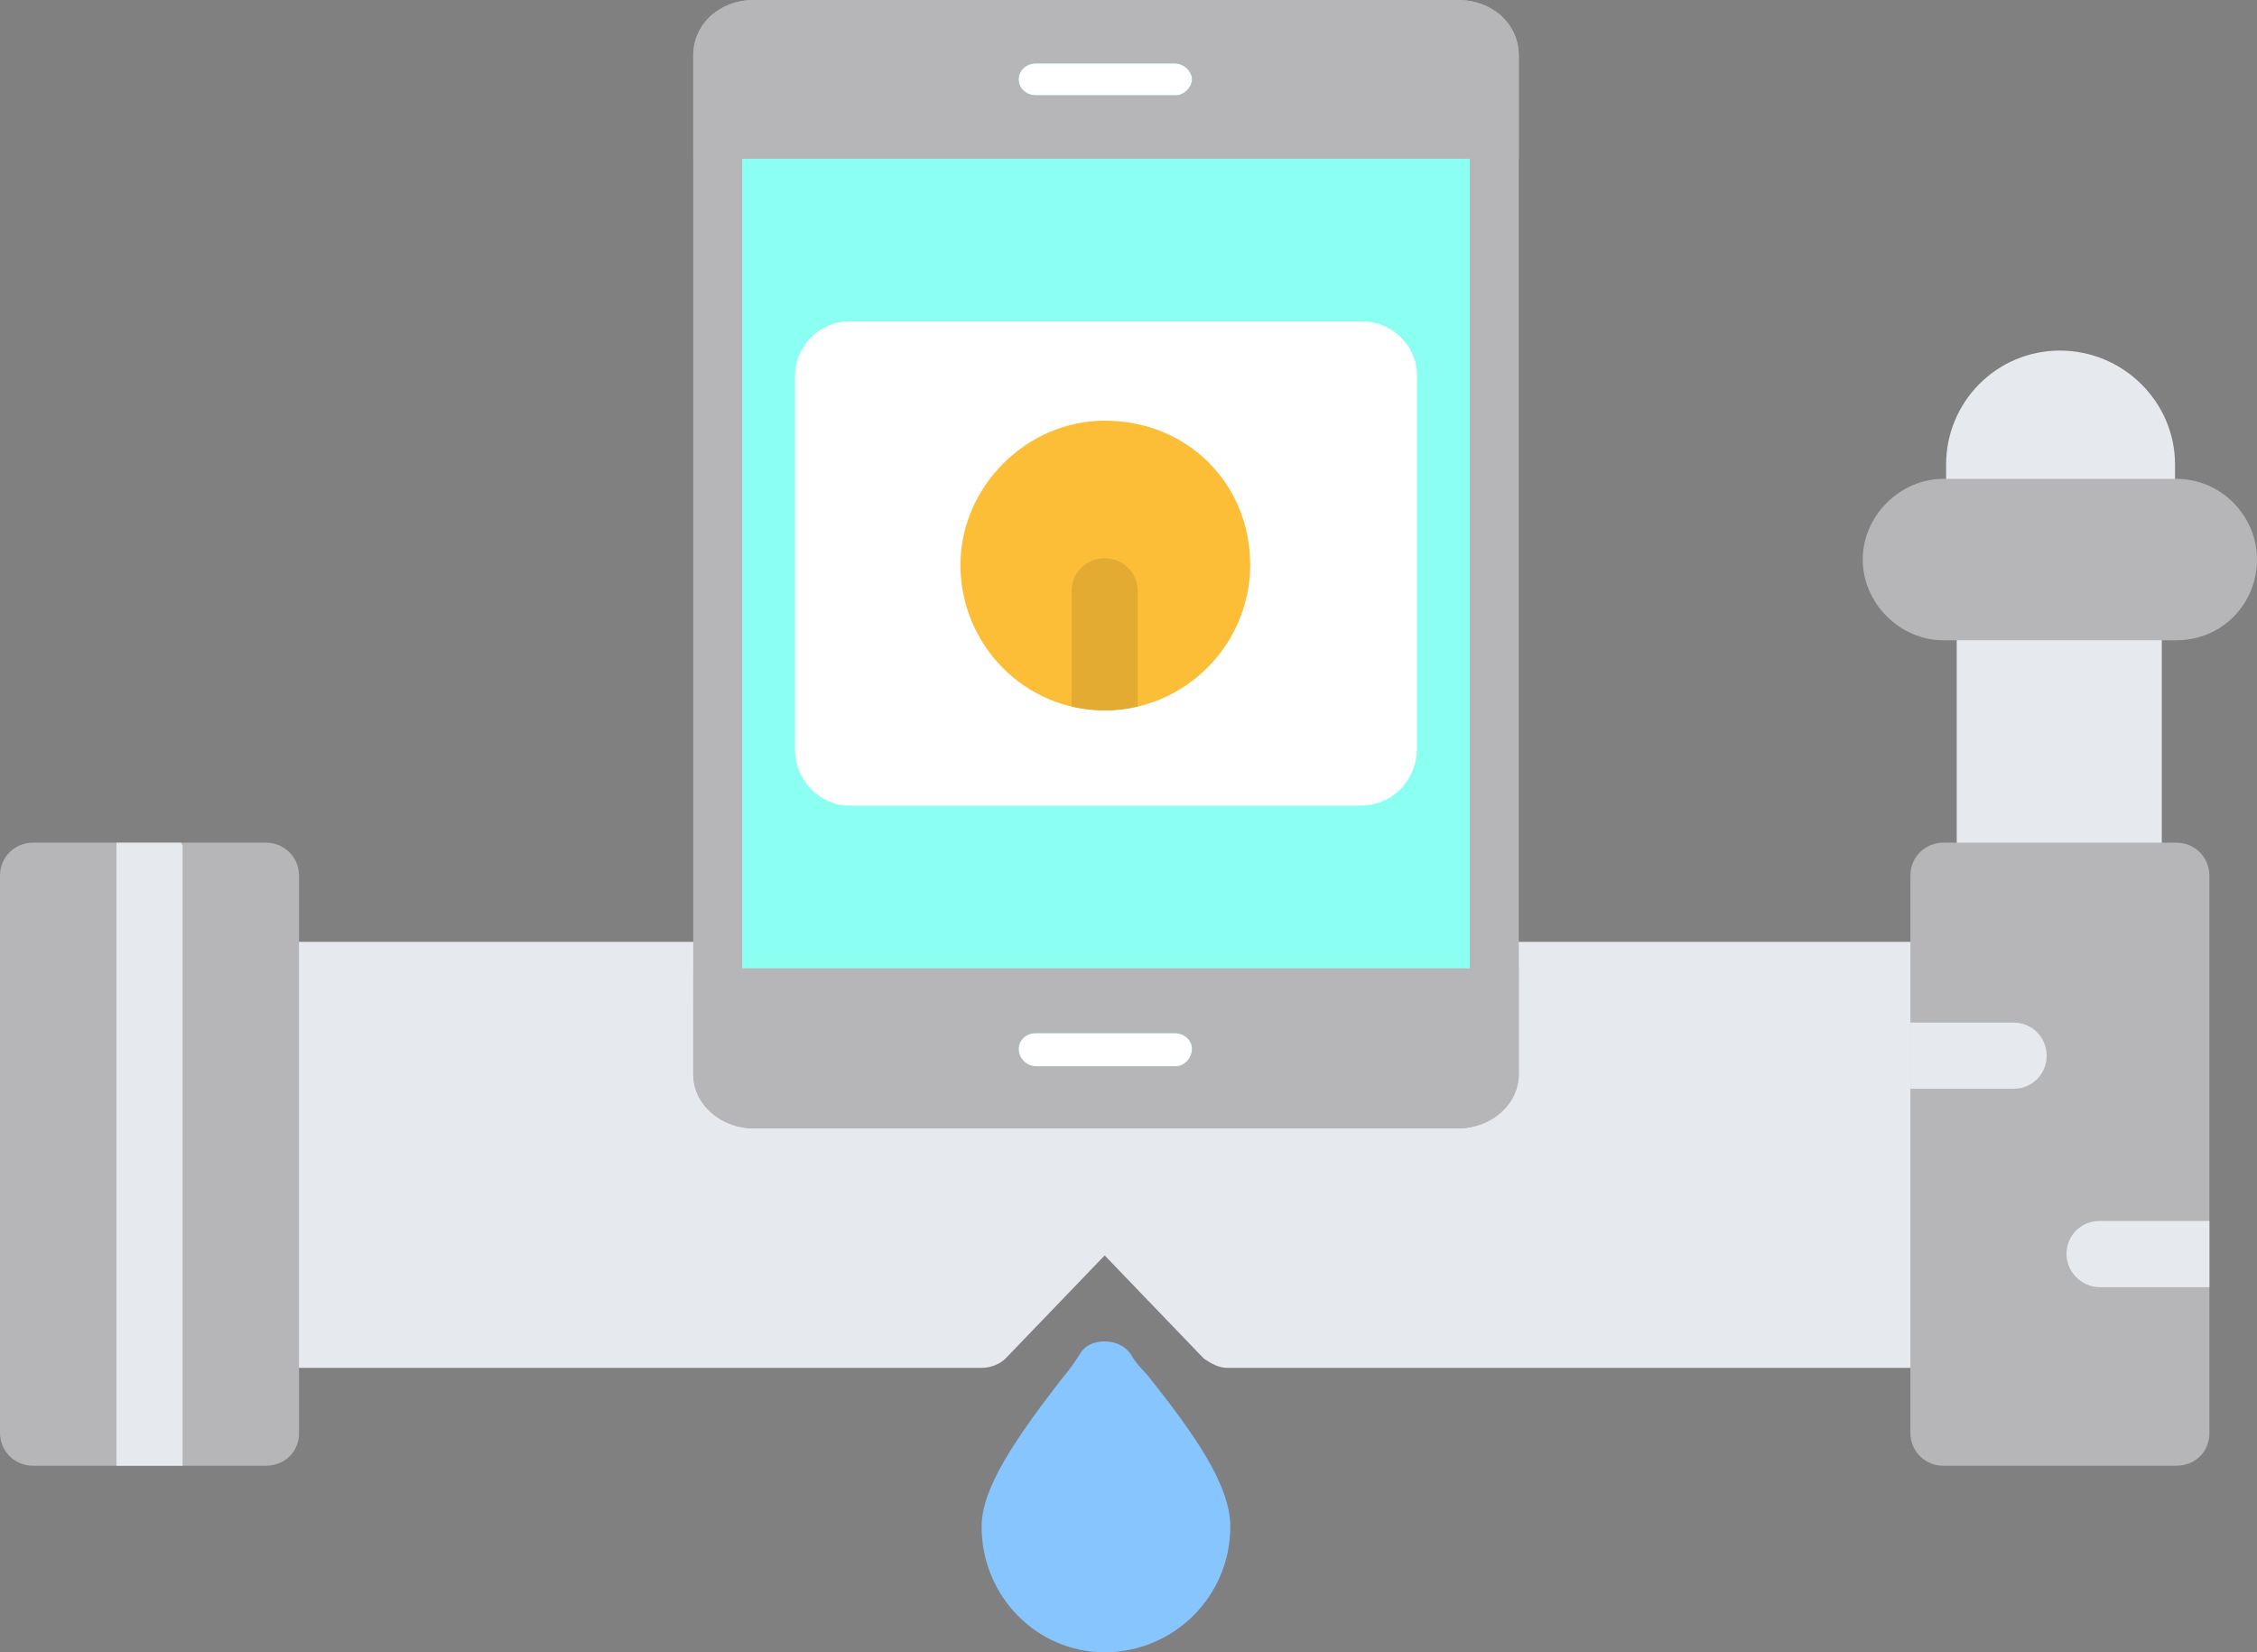
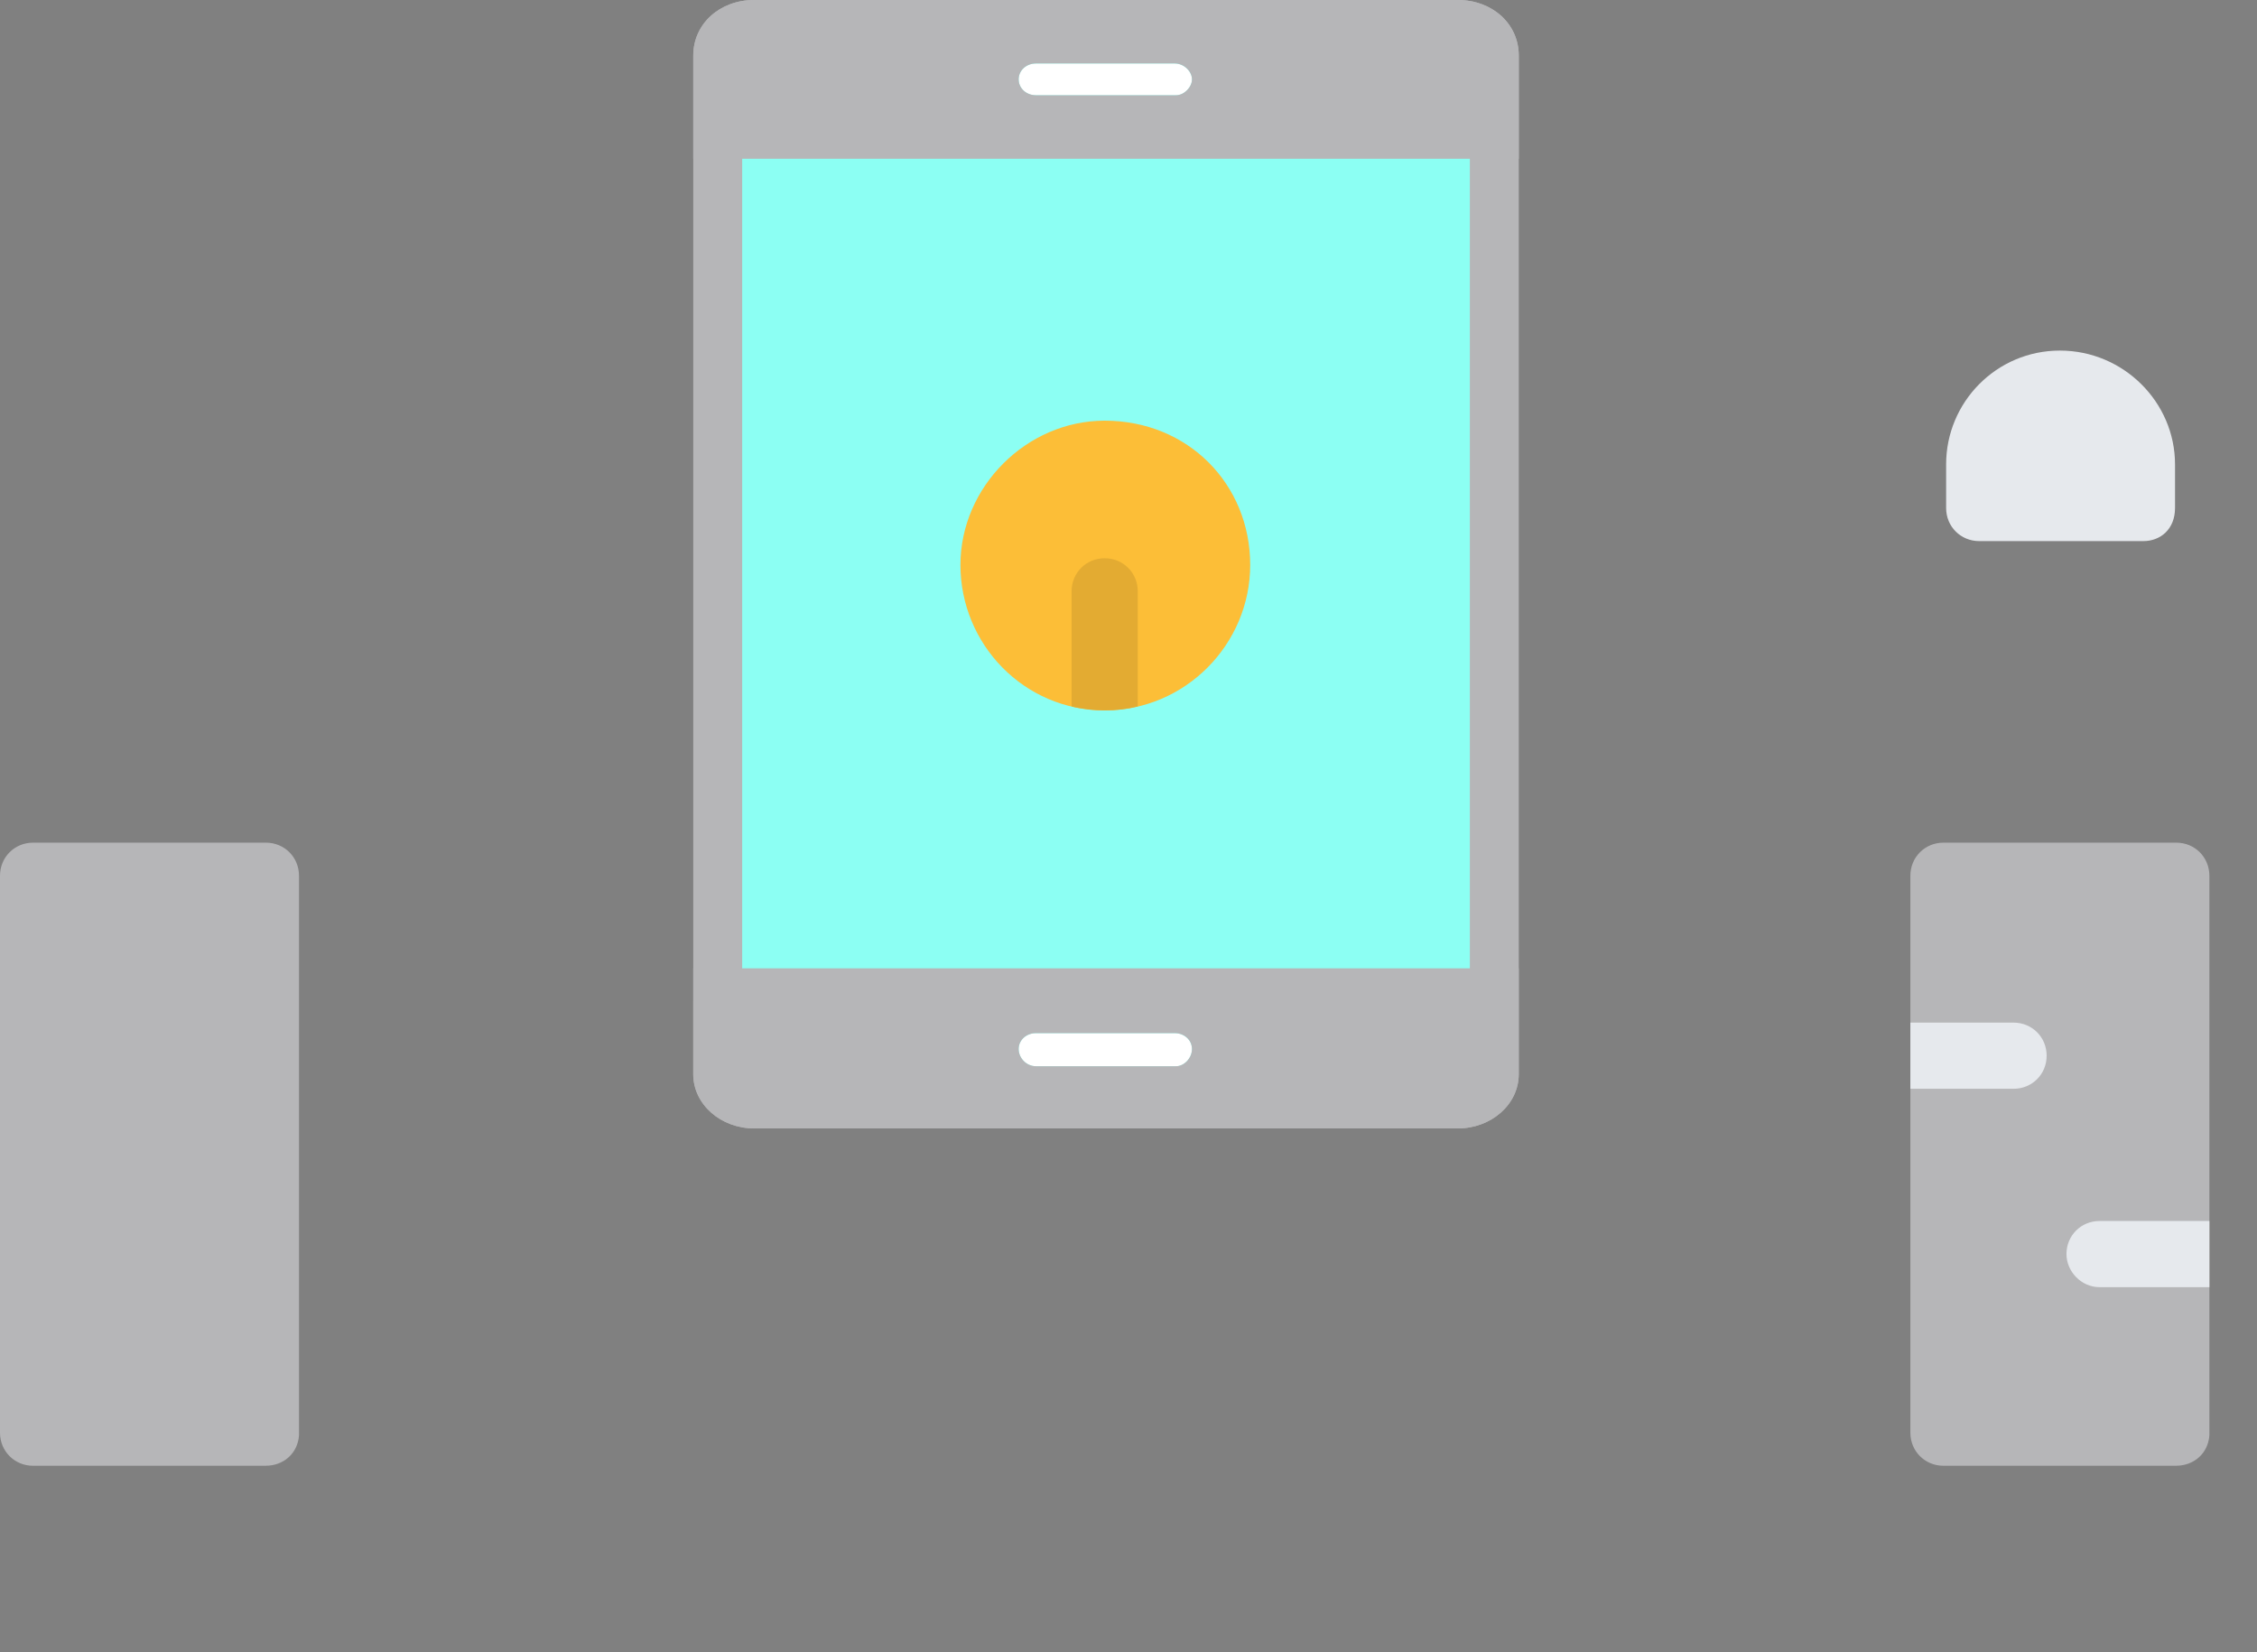
<svg xmlns="http://www.w3.org/2000/svg" viewBox="0 0 50 36.606">
  <rect x="0" y="0" width="50" height="36.606" fill="#808080" stroke="none" />
  <defs>
    <style>.cls-1{fill:#fcbe37;}.cls-1,.cls-2,.cls-3,.cls-4,.cls-5,.cls-6,.cls-7,.cls-8{fill-rule:evenodd;}.cls-2{fill:#fff;}.cls-3{fill:#e6e9ed;}.cls-4{fill:#e3ab32;}.cls-5{fill:#87c5fe;}.cls-6{fill:#8cfff3;}.cls-7{fill:#b6b6b8;}</style>
  </defs>
  <g id="Layer_1" image-rendering="optimizeQuality" shape-rendering="geometricPrecision" text-rendering="geometricPrecision">
-     <path class="cls-3" d="m43.054,30.305h-15.856c-.205,0-.352-.088-.528-.205l-2.198-2.286-2.198,2.286c-.117.117-.322.205-.528.205H5.891c-.41,0-.733-.352-.733-.733v-7.972c0-.41.322-.733.733-.733h10.229c.381,0,.733.322.733.733v1.7c0,.117.059.205.176.205h15.006c.117,0,.205-.088.205-.205v-1.7c0-.41.322-.733.733-.733h10.17c.41,0,.733.322.733.733v8.001c-.117.41-.41.703-.821.703Z" />
    <path class="cls-7" d="m5.891,32.474H.733c-.41,0-.733-.322-.733-.733v-12.339c0-.41.322-.733.733-.733h5.158c.41,0,.733.322.733.733v12.397c-.029.41-.352.674-.733.674Z" />
-     <path class="cls-3" d="m4.045,32.474h-1.465v-13.804h1.436c0,.029.029.059.029.059v13.746Zm43.113-12.397h-3.077c-.41,0-.733-.322-.733-.733v-5.891c0-.41.322-.733.733-.733h3.077c.41,0,.733.322.733.733v5.95c0,.352-.322.674-.733.674Z" />
    <path class="cls-7" d="m48.212,32.474h-5.158c-.41,0-.733-.322-.733-.733v-12.339c0-.41.322-.733.733-.733h5.158c.41,0,.733.322.733.733v12.397c-.029.41-.352.674-.733.674Z" />
    <path class="cls-3" d="m42.321,24.121v-1.465h2.286c.41,0,.733.322.733.733s-.322.733-.733.733h-2.286Zm6.624,2.931v1.465h-2.433c-.41,0-.733-.352-.733-.733,0-.41.322-.733.733-.733h2.433Zm-1.465-15.064h-3.634c-.41,0-.733-.322-.733-.733v-.967c0-1.377,1.114-2.521,2.521-2.521s2.55,1.143,2.55,2.521v.967c0,.469-.322.733-.703.733Z" />
    <path class="cls-8" d="m25.85,22.743h-2.696c-.41,0-.733-.352-.733-.733,0-.41.322-.733.733-.733h2.696c.41,0,.733.322.733.733,0,.381-.352.733-.733.733Z" />
-     <path class="cls-7" d="m48.212,14.185h-5.158c-.967,0-1.788-.821-1.788-1.788s.821-1.788,1.788-1.788h5.158c.996,0,1.788.821,1.788,1.788s-.762,1.788-1.788,1.788Z" />
-     <path class="cls-5" d="m24.472,36.606c-1.495,0-2.726-1.231-2.726-2.784,0-.879.791-1.993,1.758-3.253.176-.205.322-.41.41-.557.117-.205.322-.293.557-.293.264,0,.469.117.586.293.059.117.205.293.352.44,1.026,1.29,1.846,2.433,1.846,3.37,0,1.553-1.26,2.784-2.784,2.784Z" />
    <path class="cls-7" d="m32.298,25h-15.592c-.733,0-1.348-.528-1.348-1.202V1.231c0-.703.586-1.231,1.348-1.231h15.592c.762,0,1.348.528,1.348,1.231v22.567c0,.674-.615,1.202-1.348,1.202Z" />
    <path class="cls-6" d="m32.298,24.033c.147,0,.264-.117.264-.234V1.231c0-.147-.088-.264-.264-.264h-15.592c-.176,0-.264.117-.264.264v22.567c0,.117.117.234.264.234h15.592Z" />
    <path class="cls-2" d="m26.055,23.623h-3.107c-.205,0-.381-.176-.381-.381s.176-.352.381-.352h3.077c.205,0,.381.147.381.352s-.176.381-.352.381Zm0-21.512h-3.107c-.205,0-.381-.147-.381-.352s.176-.352.381-.352h3.077c.205,0,.381.176.381.352s-.176.352-.352.352Z" />
    <path class="cls-7" d="m33.646,2.784v-1.553c0-.703-.586-1.231-1.348-1.231h-15.592c-.762,0-1.348.528-1.348,1.231v2.286h18.288v-.733Zm-10.698-.674c-.205,0-.381-.147-.381-.352s.176-.352.381-.352h3.077c.205,0,.381.176.381.352s-.176.352-.352.352h-3.107Zm-7.591,20.076v1.612c0,.674.615,1.202,1.348,1.202h15.592c.733,0,1.348-.528,1.348-1.202v-2.345H15.358v.733Zm10.698,1.436h-3.107c-.205,0-.381-.176-.381-.381s.176-.352.381-.352h3.077c.205,0,.381.147.381.352s-.176.381-.352.381Z" />
-     <path class="cls-2" d="m30.129,17.849h-11.313c-.645,0-1.202-.557-1.202-1.231v-8.294c0-.645.528-1.202,1.202-1.202h11.372c.645,0,1.202.528,1.202,1.202v8.294c-.029.703-.557,1.231-1.26,1.231Z" />
    <path class="cls-1" d="m24.472,15.739c-1.788,0-3.195-1.465-3.195-3.224,0-1.729,1.465-3.195,3.195-3.195,1.846,0,3.224,1.407,3.224,3.195,0,1.758-1.436,3.224-3.224,3.224Z" />
    <path class="cls-4" d="m24.472,15.739c-.234,0-.498-.029-.733-.088v-2.55c0-.41.322-.733.733-.733s.733.322.733.733v2.55c-.234.059-.469.088-.733.088Z" />
  </g>
</svg>